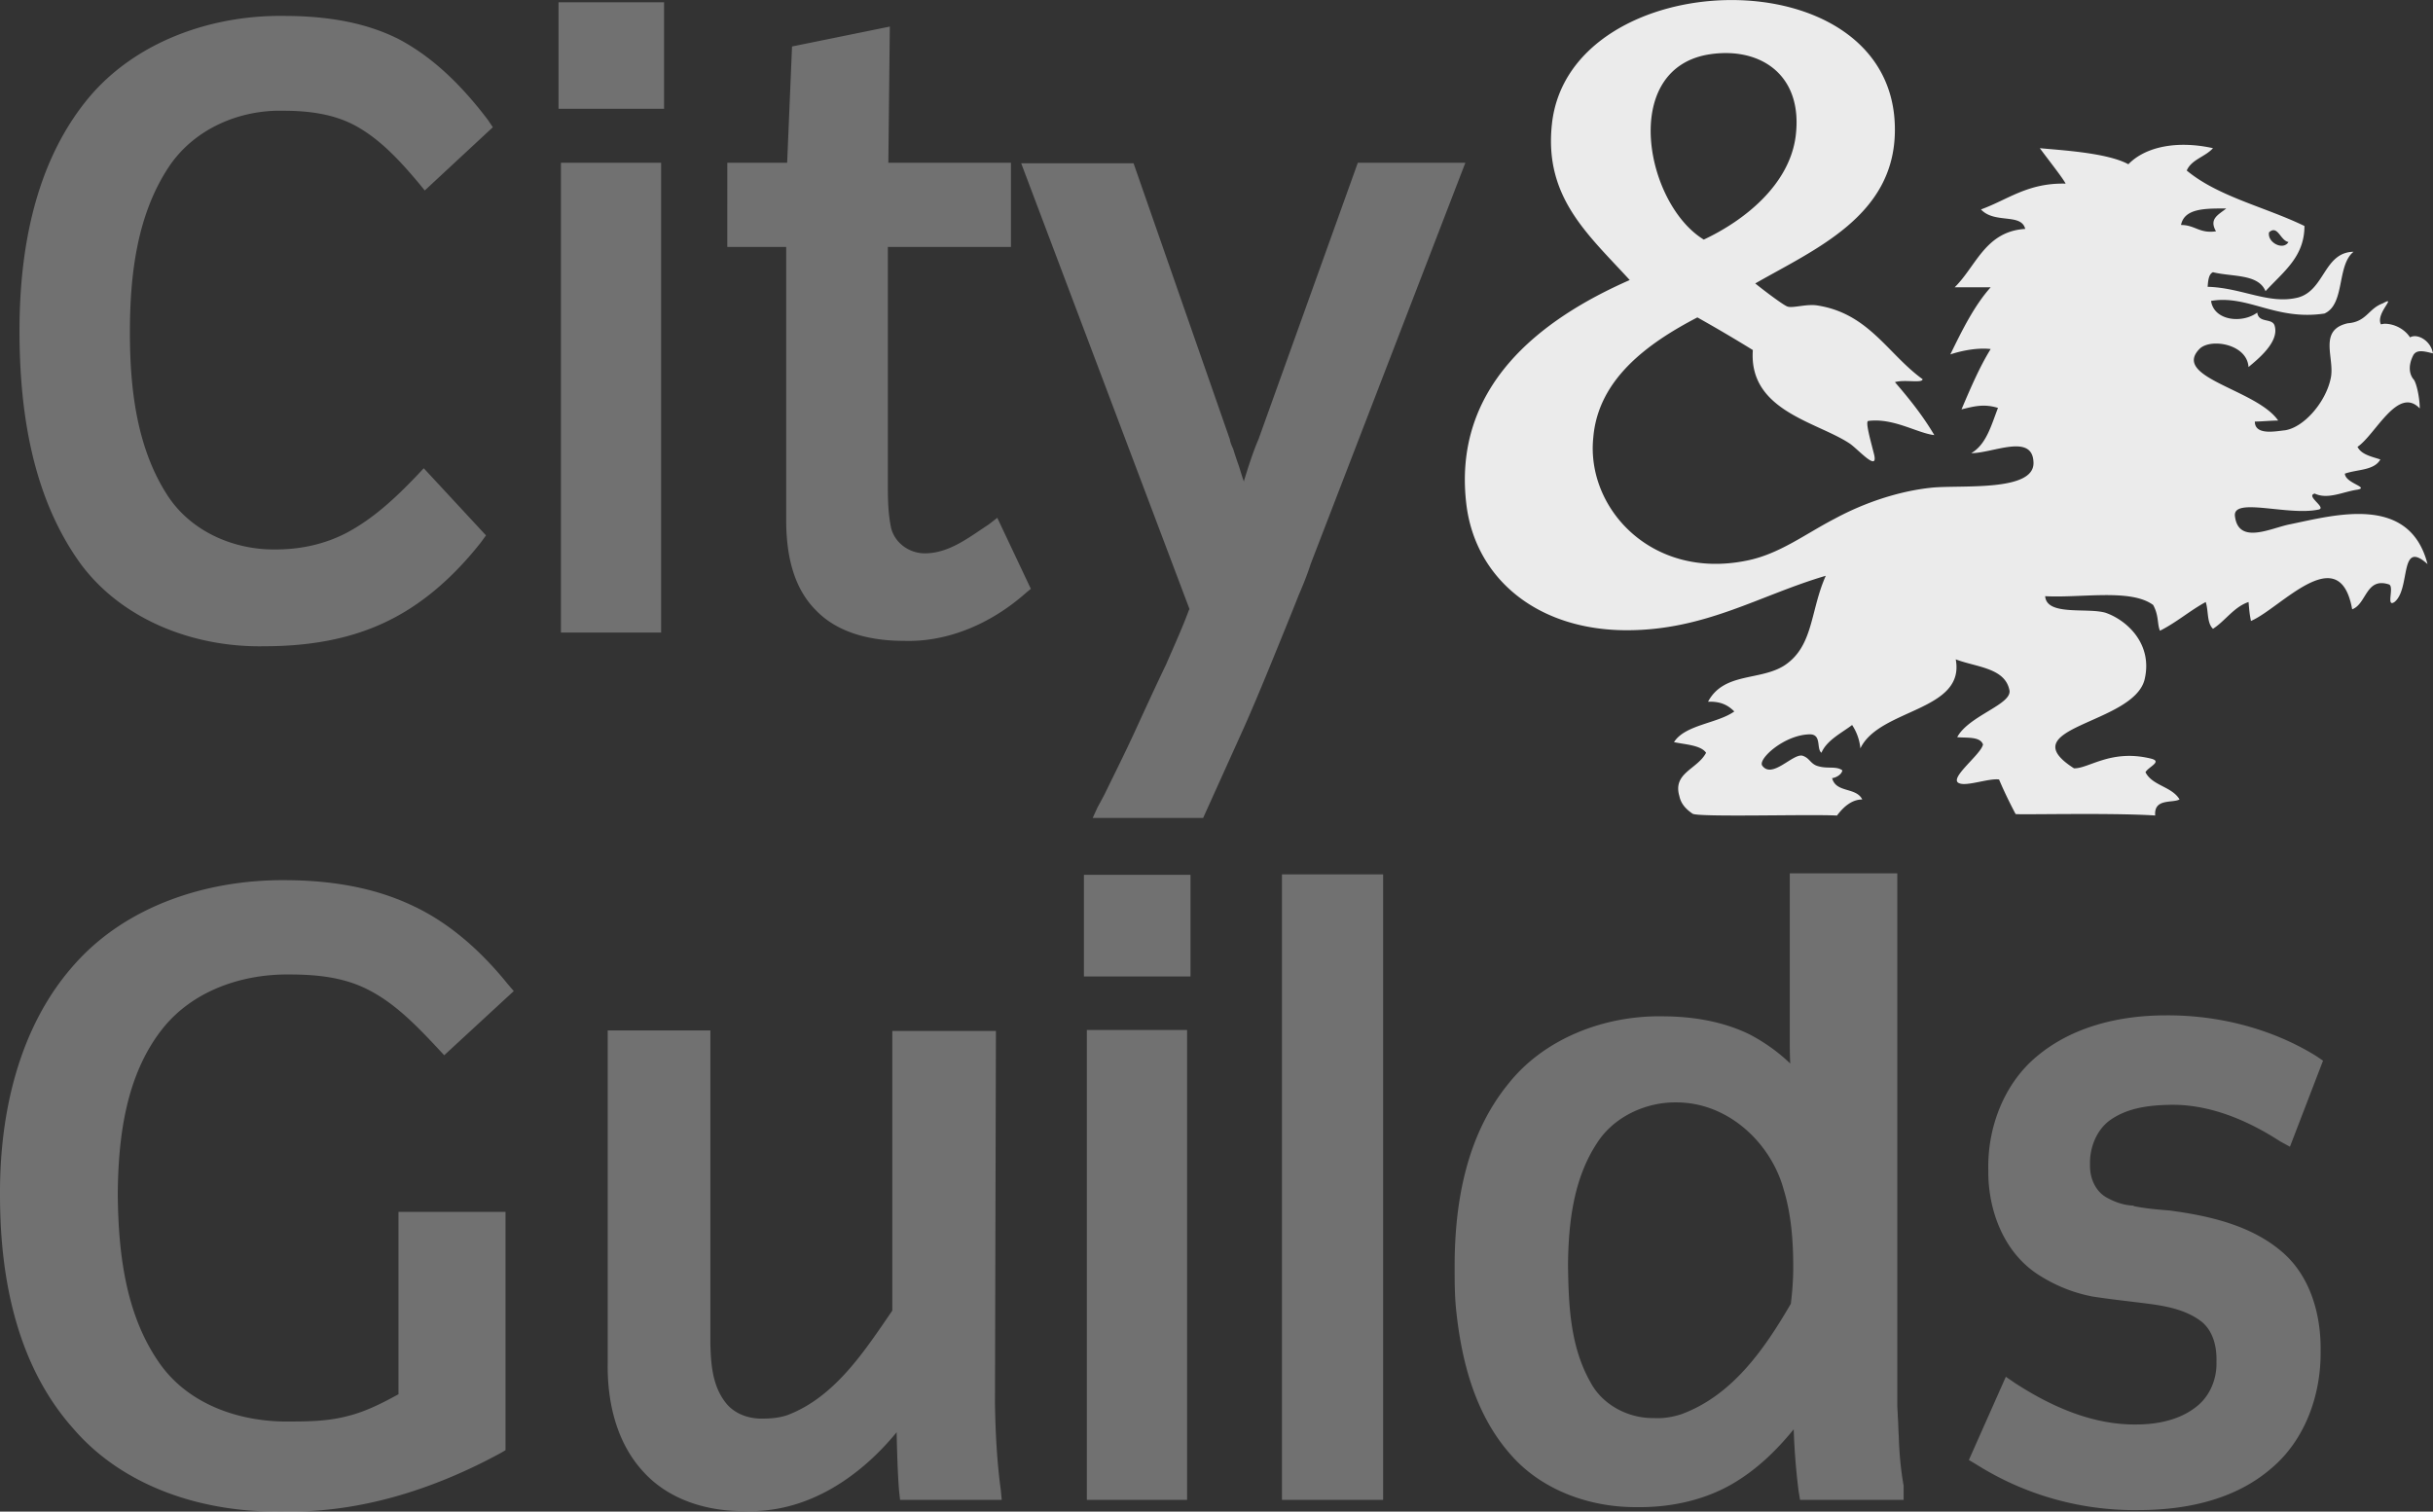
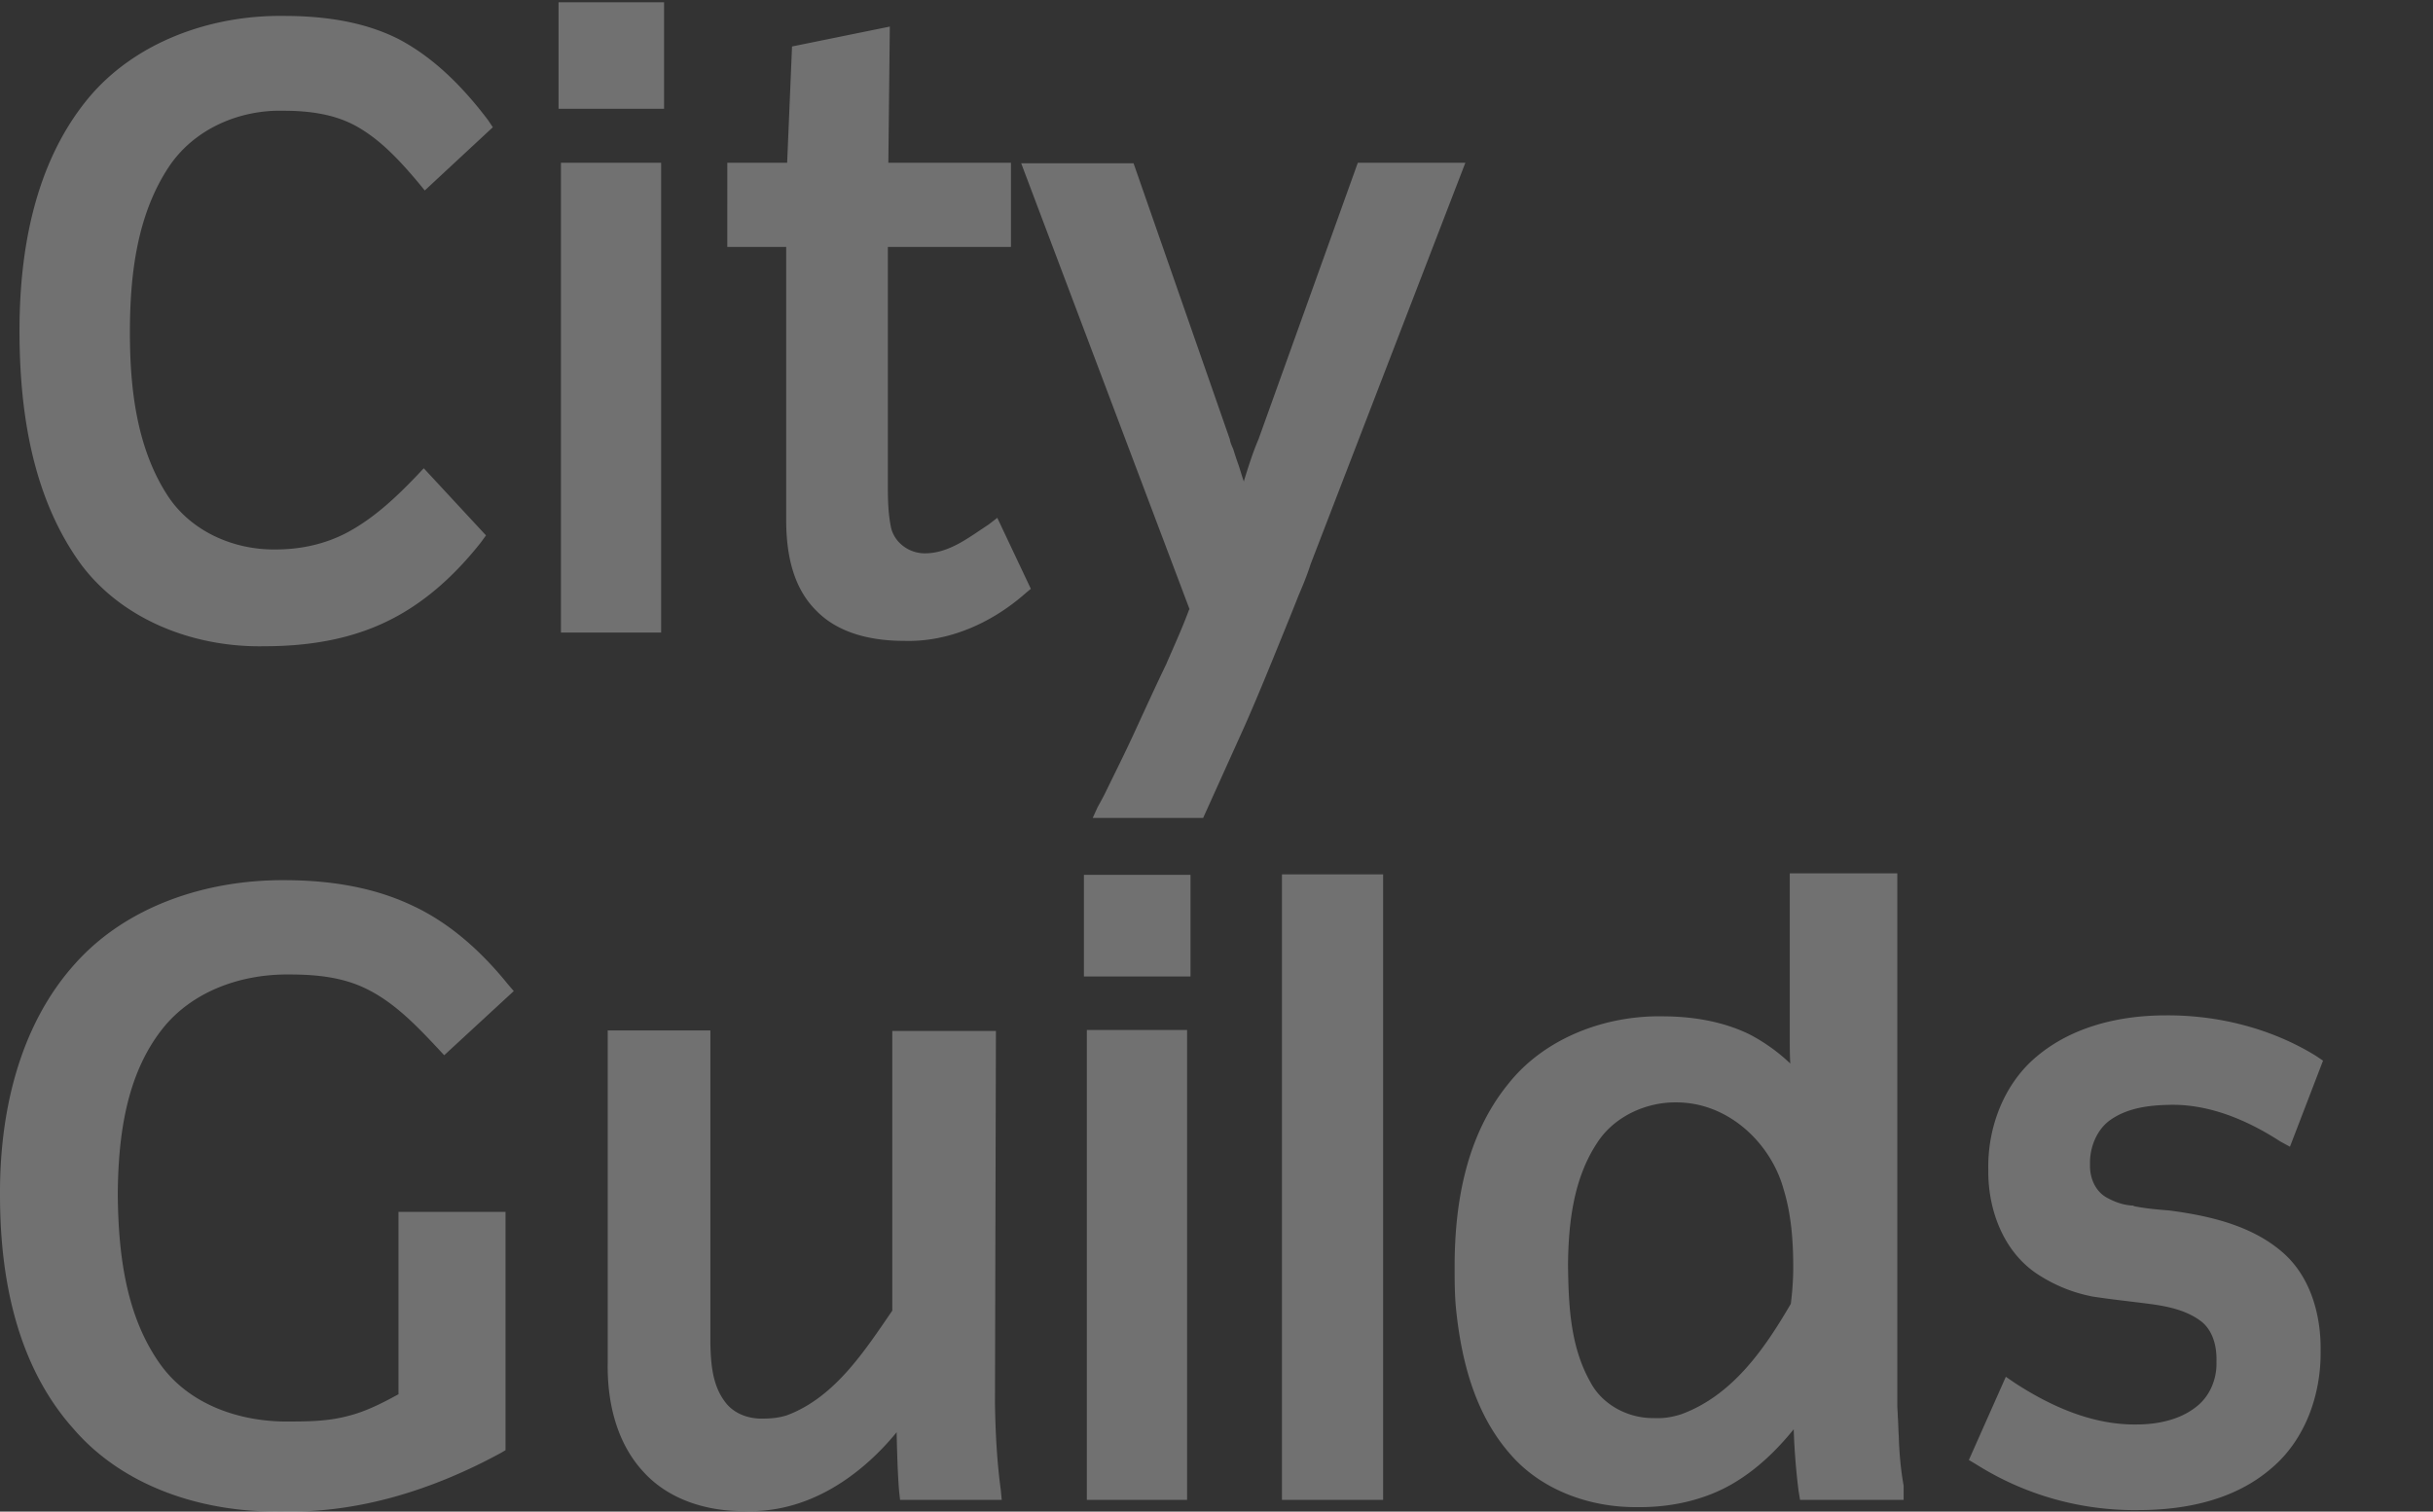
<svg xmlns="http://www.w3.org/2000/svg" viewBox="0 0 89.241 55.458">
  <rect x="0" y="0" width="89.241" height="55.458" fill="#333333" stroke="none" />
-   <path fill="rgba(255,255,255,0.9)" d="M70.521 13.913c-.018.16-.659 0-1.016.107.553.641 1.034 1.248 1.444 1.943-.624-.07-1.498-.641-2.427-.518-.106.037.09.715.215 1.215.179.715-.625-.232-.929-.412-1.213-.783-3.675-1.195-3.515-3.406a56.683 56.683 0 0 0-2.034-1.197c-1.856.965-3.641 2.285-3.818 4.408-.269 2.57 2.123 5.229 5.62 4.516 1.195-.232 2.159-.982 3.229-1.535 1.089-.59 2.356-1.018 3.569-1.143 1.053-.105 3.748.16 3.729-.91-.019-1.105-1.48-.355-2.284-.355.554-.322.732-1.018.981-1.66-.518-.162-.893-.055-1.338.053.32-.75.66-1.553 1.07-2.213-.428-.053-1 .037-1.48.197.427-.875.874-1.785 1.48-2.463h-1.32c.784-.768 1.124-2.053 2.587-2.141-.143-.59-1.124-.178-1.623-.715.981-.355 1.713-.98 3.104-.947-.09-.193-.66-.908-.945-1.301.714.072 2.462.16 3.247.59.643-.66 1.82-.875 3.104-.59-.285.32-.784.41-.963.82 1.16.965 2.891 1.34 4.318 2.035 0 1.123-.75 1.658-1.428 2.391-.267-.643-1.214-.518-1.928-.695-.16.07-.179.32-.195.535 1.267.035 2.248.66 3.318.393.981-.268.946-1.66 2.034-1.678-.624.5-.303 1.928-1.069 2.266-1.785.268-2.803-.695-4.158-.463.107.73 1.142.838 1.694.428.054.41.571.178.643.5.16.588-.624 1.213-.963 1.498-.054-.855-1.41-1.07-1.803-.66-1.018 1.053 2.106 1.482 2.891 2.623-.25 0-.606.037-.856.037 0 .518.768.355 1.107.32.695-.105 1.498-1.035 1.677-1.91.16-.73-.481-1.766.624-2.016.696-.053.75-.535 1.285-.73.553-.305-.268.355-.071.766.054 0 .089-.018.143-.018.356 0 .731.197.928.5.268-.16.768.125.839.588-.339-.088-.589-.143-.714.055-.196.373-.161.695 0 .893.106.107.231.678.231 1.07-.803-.84-1.623.963-2.283 1.41.142.285.518.357.838.463-.231.41-.838.357-1.302.52.018.355.909.498.464.588-.518.07-1.088.375-1.57.143-.357.09.482.535.125.59-1.125.23-3.123-.465-3.052.23.125 1.088 1.356.428 2.033.305 1.643-.34 4.373-1.107 5.032 1.463-1.051-.947-.605.91-1.213 1.391-.32.215 0-.553-.195-.643-.856-.285-.821.715-1.356.91-.464-2.588-2.624-.035-3.713.428-.053-.285-.053-.303-.088-.695-.535.18-.856.695-1.304.982-.231-.215-.16-.66-.267-.982-.59.322-1.072.75-1.678 1.053-.106-.248-.035-.553-.25-.945-.821-.607-2.623-.25-3.961-.322.054.732 1.534.412 2.212.607.773.265 1.753 1.14 1.433 2.46-.429 1.643-4.961 1.73-2.588 3.248.535.018 1.355-.715 2.819-.357.446.107-.09.303-.196.5.25.5.963.518 1.249.998-.249.145-.946-.053-.893.59-1.624-.107-5.085-.018-5.121-.055-.179-.338-.41-.801-.606-1.266-.356-.053-1.16.25-1.445.143-.465-.143.785-1.053.856-1.428-.107-.303-.606-.232-.946-.268.429-.803 2.07-1.213 1.91-1.748-.179-.803-1.231-.822-1.964-1.107.357 1.91-2.801 1.803-3.497 3.266a1.876 1.876 0 0 0-.304-.857c-.375.287-.928.555-1.124 1.018-.195-.143.018-.676-.428-.676-.928.016-1.892.891-1.749 1.141.357.518 1.124-.445 1.48-.357.285.09.285.32.607.393.321.09.643-.018.856.145-.019.141-.214.266-.375.285.144.553.875.32 1.106.783-.356 0-.66.232-.928.59-.982-.055-5.121.07-5.3-.07-.285-.197-.429-.395-.481-.645-.25-.855.66-.98.98-1.588-.195-.285-.784-.303-1.177-.391.41-.643 1.588-.68 2.212-1.125-.232-.232-.5-.375-.964-.357.589-1.105 1.946-.75 2.838-1.355 1.034-.715.909-1.98 1.481-3.266-2.428.713-4.407 1.998-7.299 1.998-3.247 0-5.496-1.855-5.871-4.516-.589-4.424 2.73-6.904 5.979-8.332-1.535-1.678-3.141-3.033-2.855-5.711.624-5.941 12.634-6.299 12.581.232-.02 3.123-2.909 4.336-5.122 5.604.375.303.999.768 1.159.838.179.09.679-.088 1.089-.035 1.912.283 2.608 1.783 3.892 2.711zm-4.656-8.922c.285-2.303-1.374-3.32-3.266-2.98-3.177.605-2.23 5.479-.106 6.779 1.444-.676 3.139-1.981 3.372-3.799zm15.792 2.658c-.749 0-1.534-.018-1.659.605.518 0 .678.322 1.284.232-.268-.462.09-.605.375-.837zm2.284 1.23c-.304-.053-.393-.643-.714-.355-.071.373.518.678.714.355z" />
  <path fill="rgba(255,255,255,0.301)" d="M18.077 4.668l-2.497 2.32-.233-.285c-.677-.803-1.409-1.607-2.337-2.105-.804-.428-1.73-.535-2.623-.535-1.607-.037-3.248.66-4.177 2.033-1.196 1.785-1.445 4.016-1.445 6.102 0 2.07.249 4.248 1.392 5.998.857 1.303 2.409 1.979 3.944 1.963.892 0 1.784-.18 2.605-.607.981-.518 1.801-1.285 2.569-2.088l.268-.285 2.283 2.463-.195.268c-.946 1.195-2.088 2.248-3.479 2.908-1.375.66-2.909.891-4.443.891-2.535.055-5.193-.928-6.745-3.014C1.179 18.232.715 15.09.715 12.129c0-2.98.572-6.139 2.498-8.494C4.944 1.53 7.746.549 10.404.584c1.445 0 2.908.195 4.194.838 1.338.697 2.408 1.803 3.3 2.98l.179.266zm6.281-.677h-3.871V.083h3.871v3.908zm13.259 17.773c-1.23 1.088-2.82 1.801-4.462 1.748-1.177 0-2.408-.268-3.229-1.123-.875-.877-1.089-2.143-1.089-3.32V9.059h-2.16V5.971h2.195l.179-4.266 3.587-.73-.054 4.996h4.497v3.088h-4.515v8.832c0 .5.018 1.018.124 1.498.144.537.661.912 1.232.912.893 0 1.624-.59 2.337-1.055l.321-.248 1.231 2.605-.194.161zM53.749 5.971l-5.675 14.723c-.125.393-.285.785-.446 1.158-.196.5-.393.982-.589 1.465-.464 1.141-.91 2.246-1.41 3.373l-1.498 3.318H40.08l.179-.393c.089-.162.178-.322.268-.5.356-.73.714-1.445 1.052-2.176.394-.857.785-1.715 1.196-2.57.285-.662.589-1.32.839-2l.018-.018-6.176-16.362h4.122l3.534 10.135c.018.125.071.232.125.357.054.18.125.393.196.59.07.213.124.41.195.607v-.037c.161-.518.322-1.035.536-1.533l3.64-10.137h3.945zM36.743 55.026h-3.729l-.036-.322c-.054-.678-.071-1.373-.089-2.068v-.09c-1.392 1.695-3.337 2.98-5.585 2.891-1.357.018-2.767-.41-3.694-1.428-.999-1.07-1.339-2.568-1.32-3.979V37.805h3.766v11.492c.018.715.07 1.5.517 2.105.322.465.893.662 1.428.643.303 0 .606-.035.874-.125 1.749-.66 2.837-2.355 3.854-3.836v-10.26h3.801l-.035 13.668c.018 1.07.071 2.123.214 3.176l.034.358zm6.924-19.201h-3.909v-3.729h3.909v3.729zm7.065 19.201h-3.711V32.079h3.711v22.947zm19.094 0h-3.801l-.054-.322a24.638 24.638 0 0 1-.179-2.266c-.624.768-1.338 1.463-2.212 1.98-1.054.625-2.32.893-3.534.875-1.73.018-3.497-.625-4.621-1.91-1.32-1.48-1.819-3.443-2.016-5.336-.054-.535-.054-1.053-.054-1.588 0-2.336.428-4.816 1.98-6.709 1.303-1.641 3.497-2.498 5.639-2.463 1.089 0 2.213.18 3.194.66.553.287 1.069.66 1.498 1.072-.018-.305-.018-.607-.018-.91v-6.068h3.944v19.504c0 .143.018.287.018.428.019.232.019.482.036.715.017.605.07 1.213.178 1.82v.518zm-8.156-3.141c1.892-.695 3.07-2.428 4.016-4.051.054-.428.089-.875.089-1.338 0-.963-.071-1.945-.356-2.873-.464-1.678-2.017-3.178-3.926-3.178-1.143-.016-2.303.537-2.909 1.482-.874 1.32-1.052 2.943-1.07 4.461.019 1.463.072 2.998.821 4.318.428.82 1.374 1.338 2.337 1.32.338.019.661-.033.998-.141zm23.538-12.972l-1.214 3.158-.357-.195c-1.213-.787-2.642-1.393-4.121-1.34-.75.018-1.536.125-2.16.59-.481.373-.713 1.018-.695 1.588-.018.5.196 1.018.66 1.248.268.143.57.25.892.268h.036l.018.02c.429.088.857.125 1.303.16 1.48.195 3.051.553 4.193 1.57.999.893 1.375 2.283 1.356 3.586.019 1.588-.554 3.248-1.803 4.301-1.338 1.16-3.14 1.535-4.872 1.535a10.882 10.882 0 0 1-5.959-1.678l-.268-.16 1.356-3.053.339.232c1.32.857 2.837 1.535 4.443 1.518.768 0 1.588-.162 2.194-.643.499-.375.768-1.018.749-1.643.019-.535-.106-1.105-.517-1.463-.553-.445-1.285-.59-1.963-.678-.695-.09-1.374-.16-2.07-.268a5.556 5.556 0 0 1-1.874-.732c-1.355-.803-1.962-2.408-1.944-3.906-.036-1.555.571-3.16 1.766-4.16 1.304-1.105 3.052-1.516 4.729-1.516 1.927-.018 3.89.48 5.514 1.48l.269.181zM24.25 23.208h-3.675V5.971h3.675v17.237zm19.292 31.818h-3.677V37.788h3.677v17.238zM18.845 36.36l-2.552 2.355-.232-.25c-.785-.838-1.589-1.676-2.604-2.178-.894-.445-1.875-.535-2.855-.535-1.75-.018-3.569.607-4.676 2.035-1.303 1.678-1.589 3.908-1.606 6.014.018 2.178.285 4.516 1.606 6.316 1.089 1.465 2.962 2.072 4.747 2.035.695 0 1.392-.018 2.069-.197.66-.16 1.285-.48 1.874-.803v-6.691h3.926v8.744l-.179.105c-2.464 1.34-5.21 2.215-8.03 2.143-2.802.053-5.764-.855-7.638-3.033C.607 50.083 0 46.872 0 43.854c-.019-3.014.695-6.209 2.748-8.492 1.909-2.143 4.854-3.088 7.691-3.07 1.57 0 3.194.232 4.64.91 1.409.643 2.587 1.713 3.55 2.908l.216.25z" />
</svg>